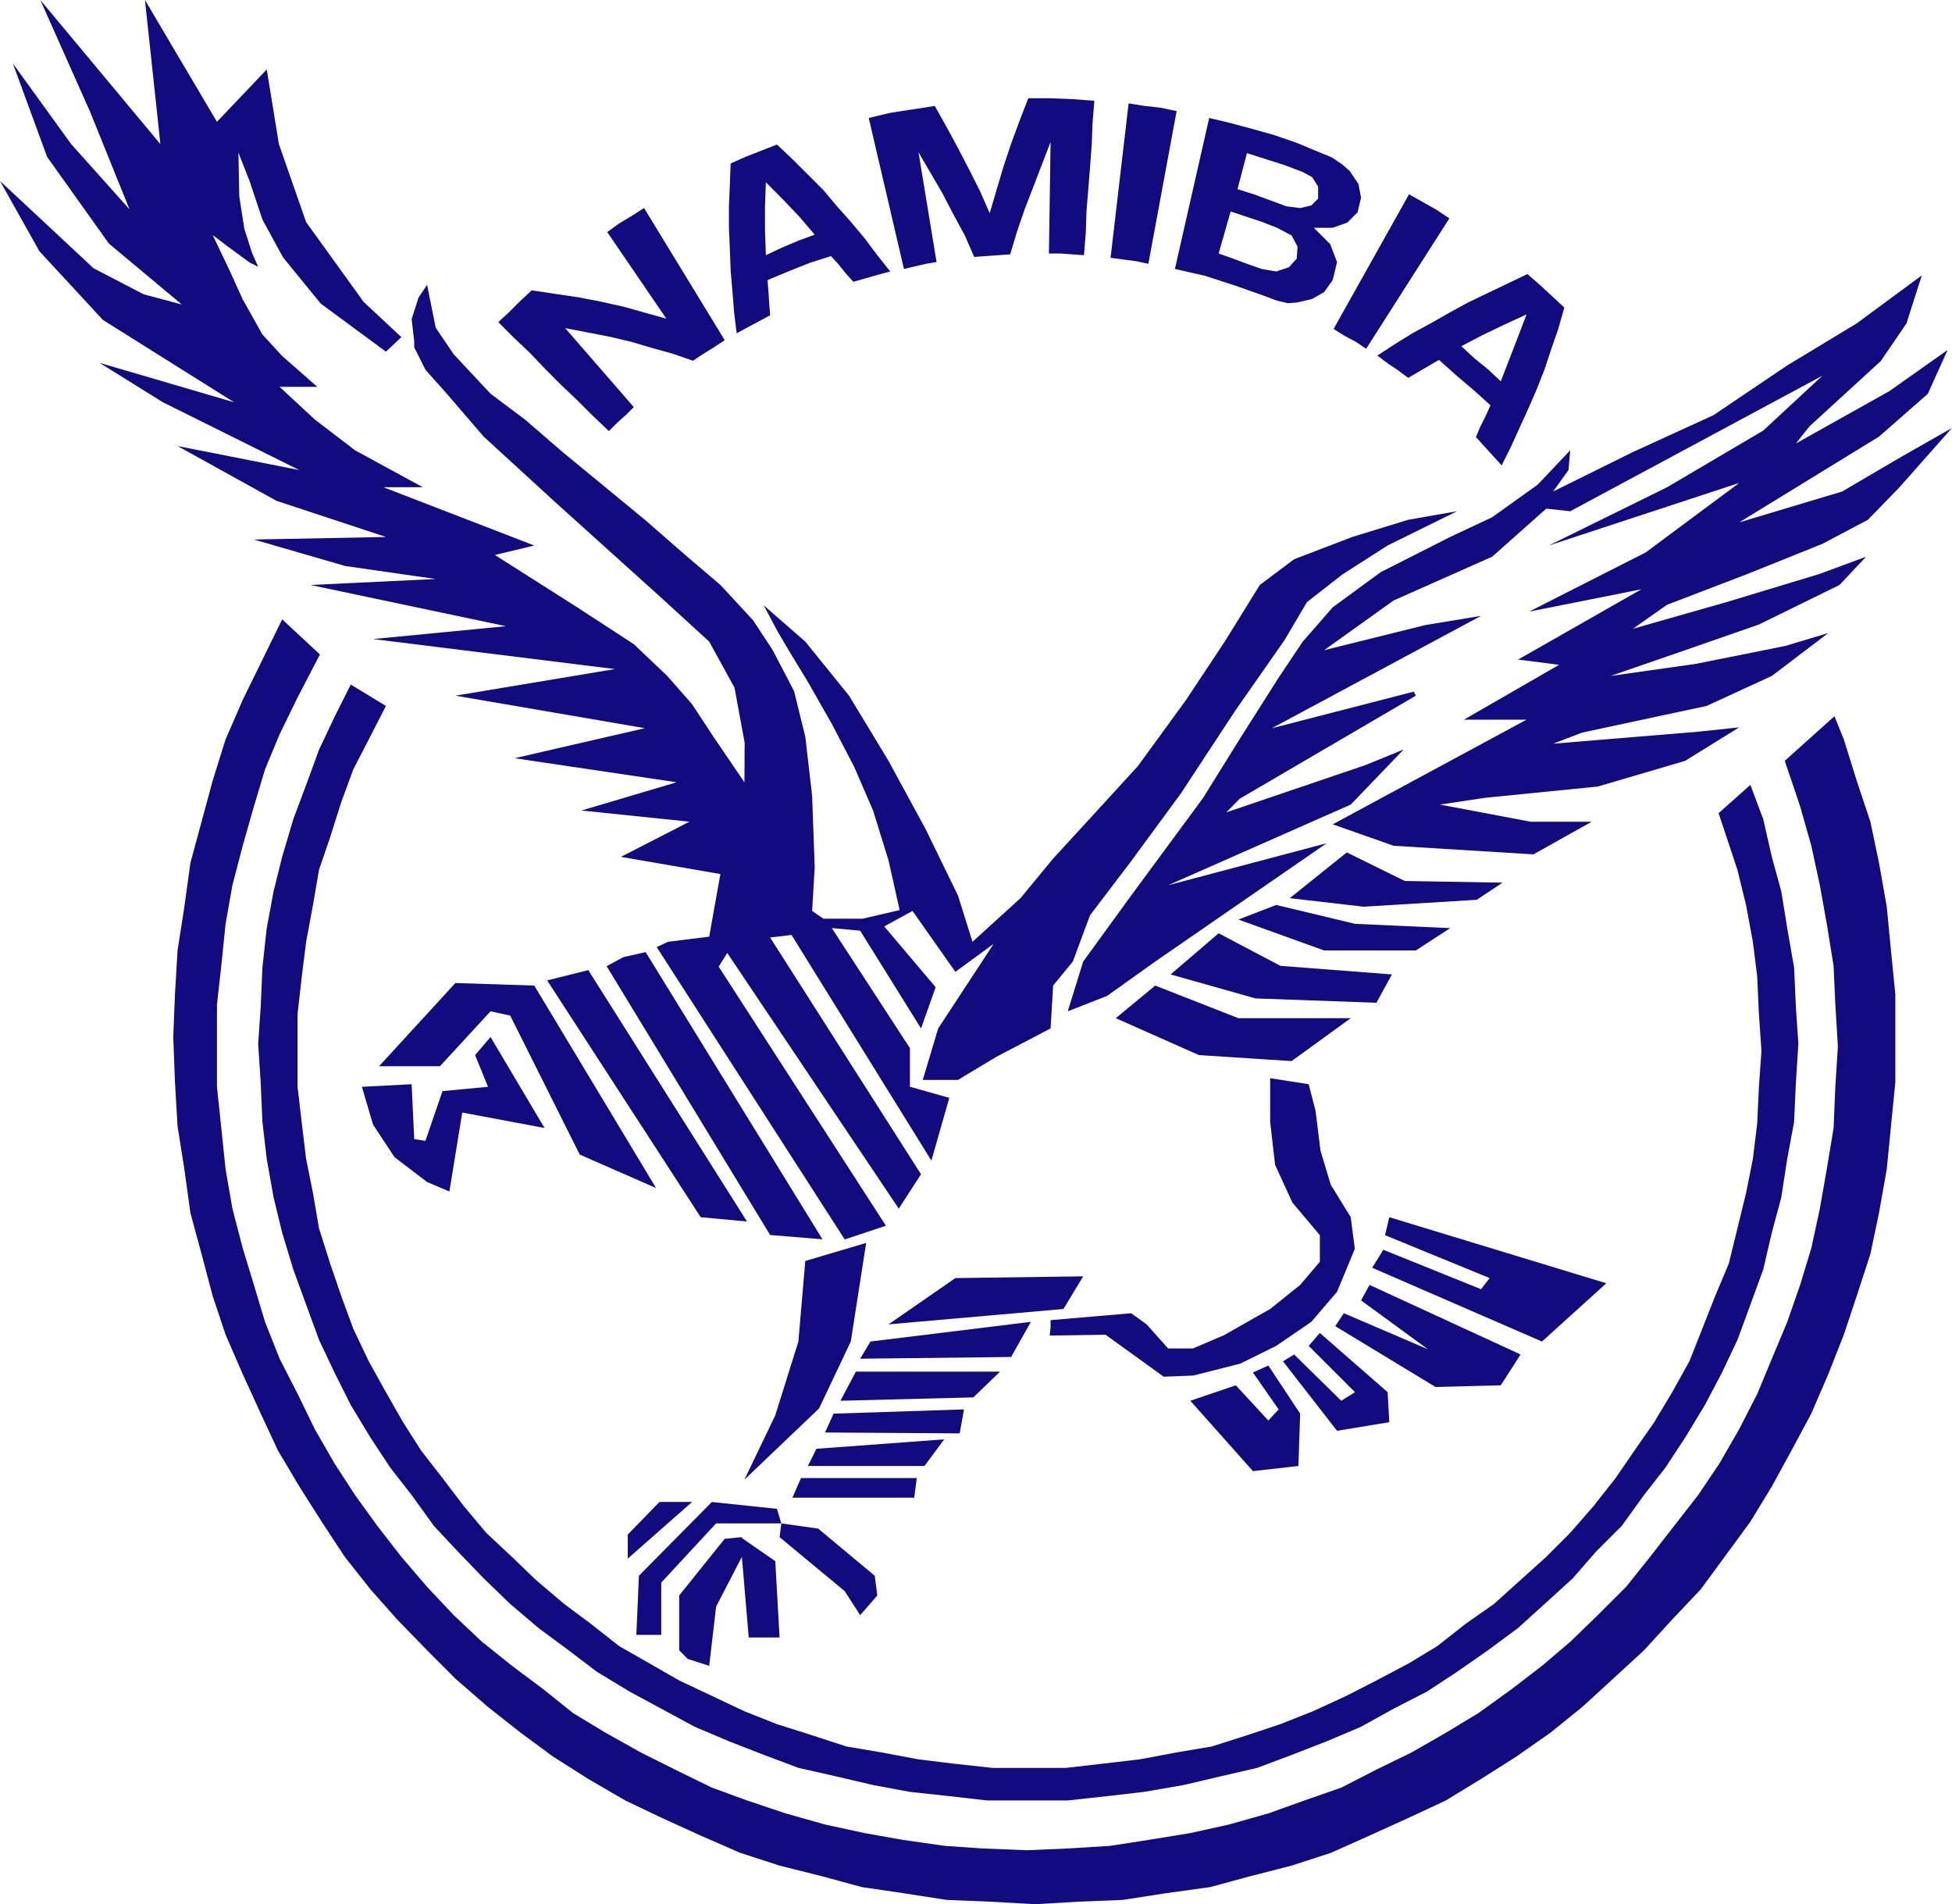
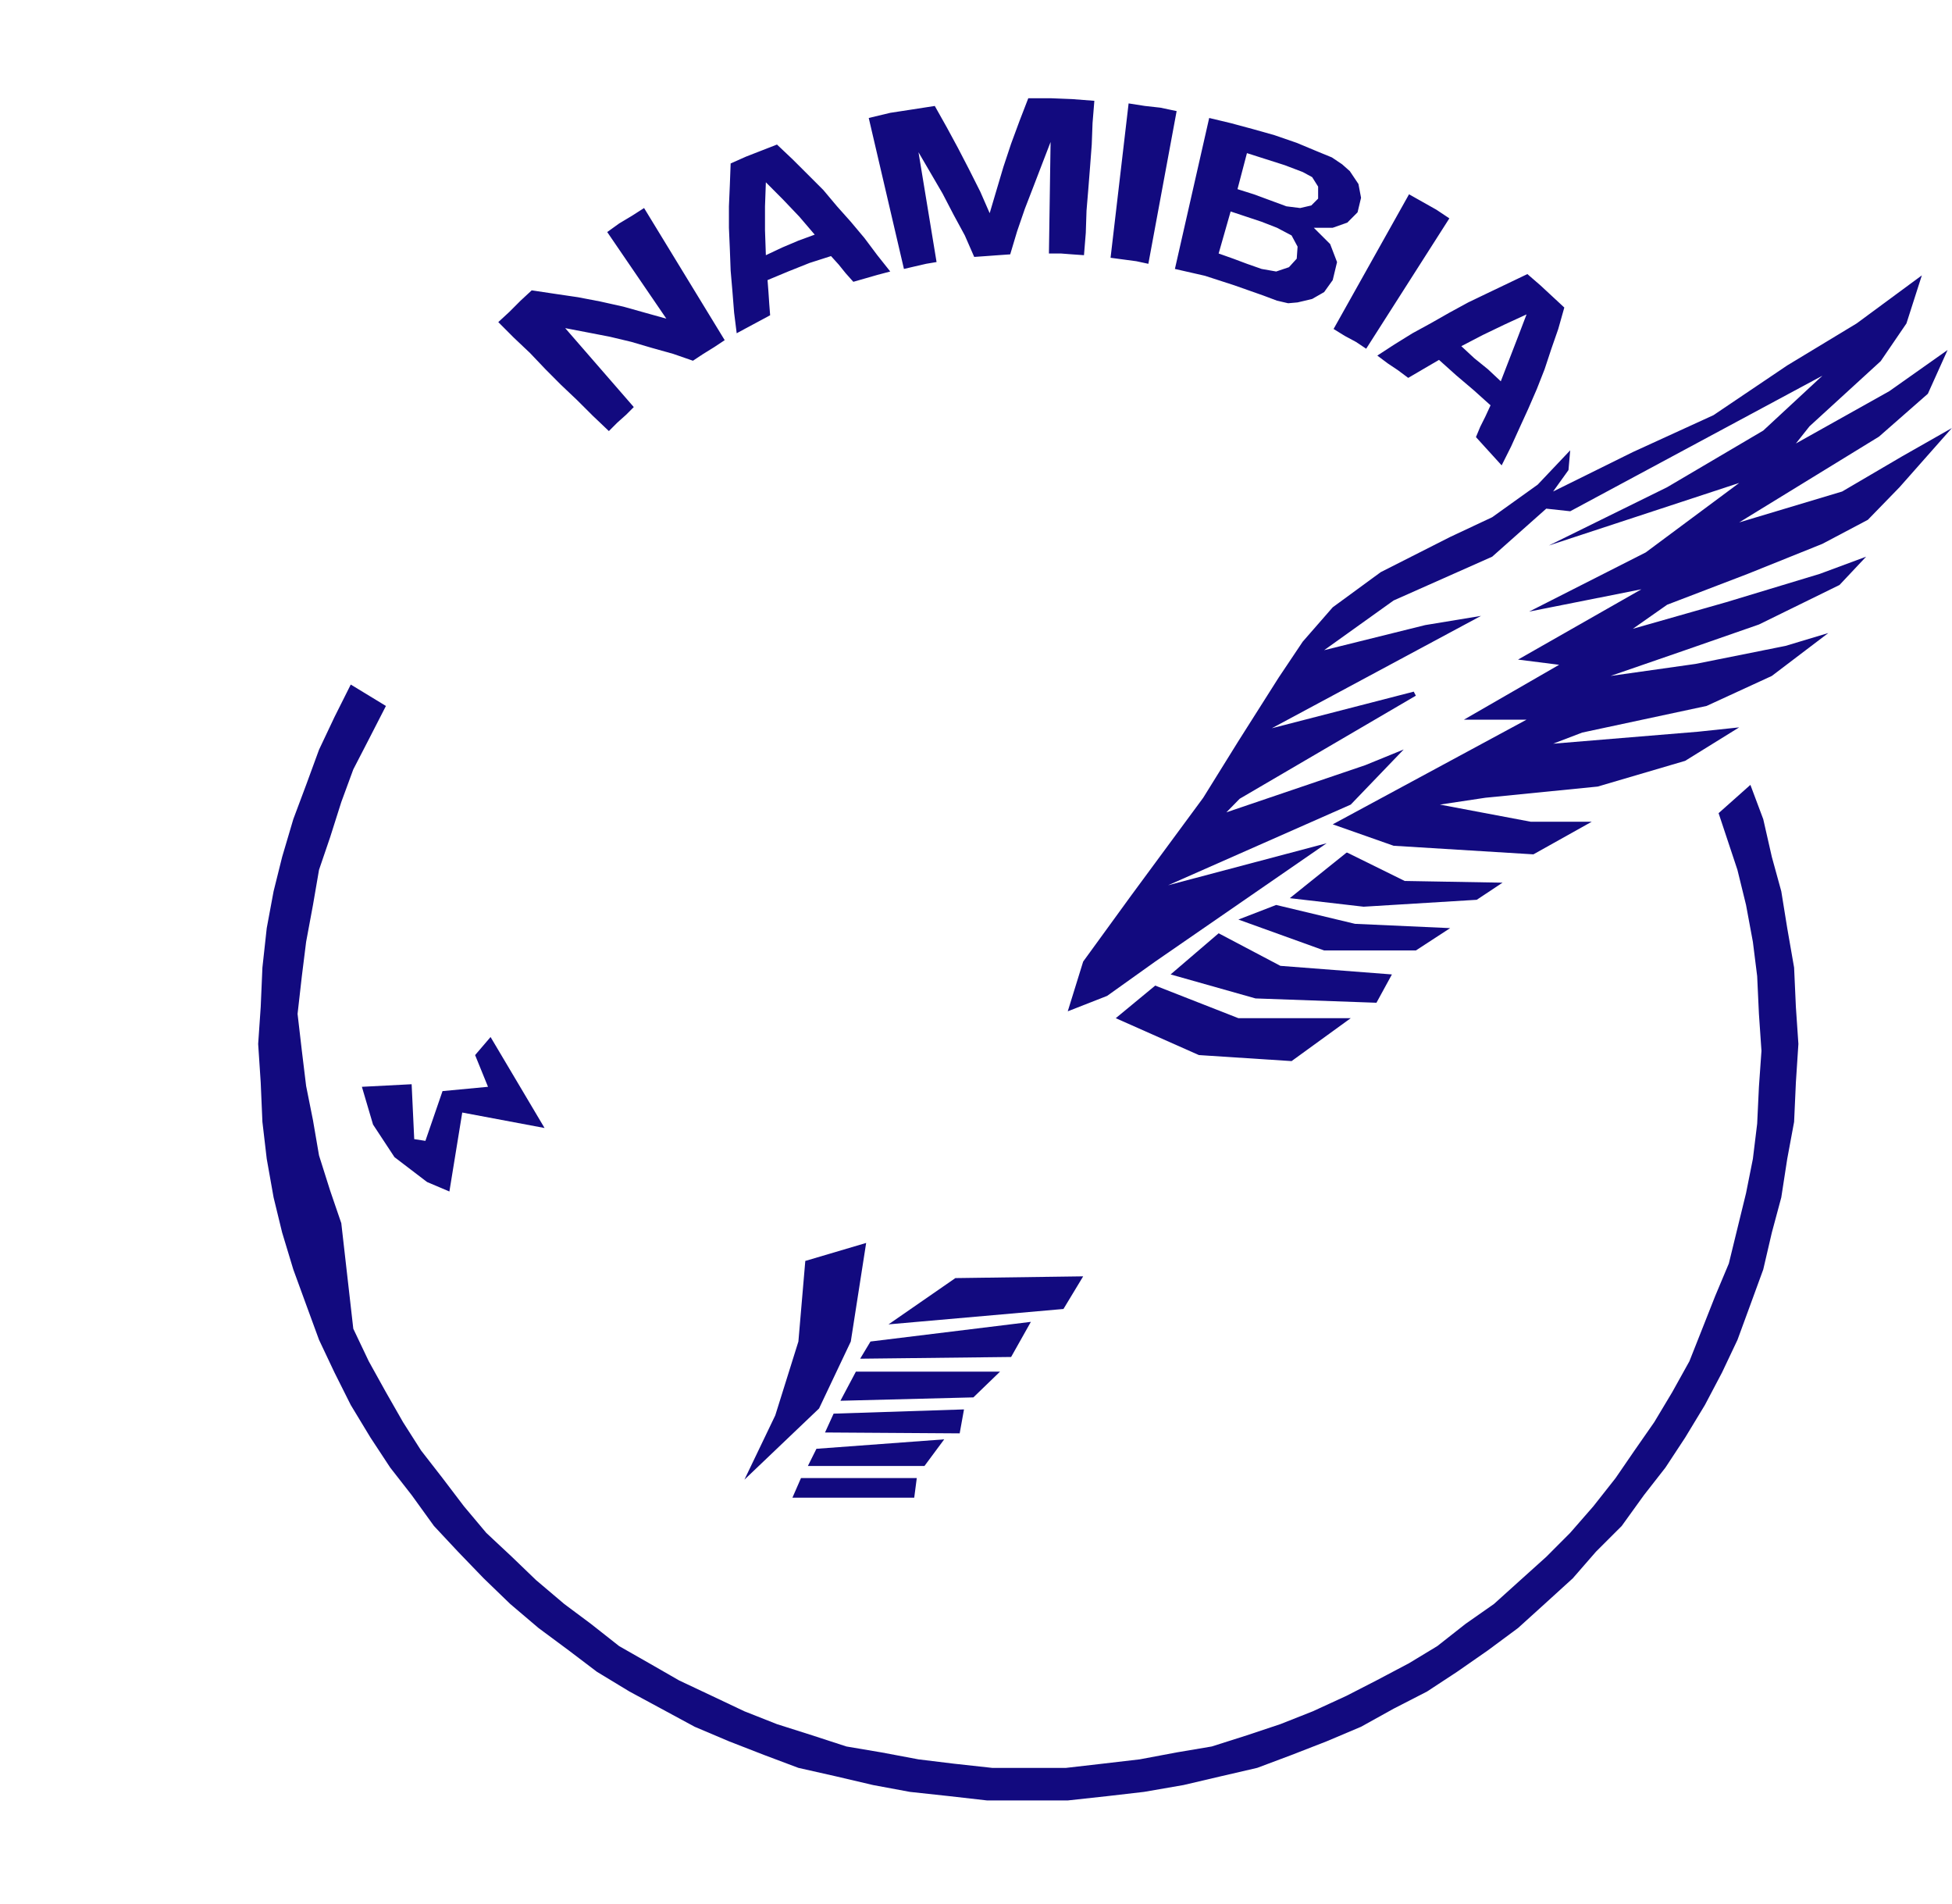
<svg xmlns="http://www.w3.org/2000/svg" viewBox="0 0 248.63 242.5">
-   <path fill="#120A7F" fill-rule="evenodd" d="m53.311 37.9 1.088-1.635 1.096 5.463 2.293 3.387 4.697 5.025 4.365 3.273 4.807 4.152 10.488 8.629 5.139 4.479 4.477 3.82 4.15 4.482 2.514 3.822 2.717 5.217 1.432 5.814.871 7.537.328 9.068-.328 5.574 1.426.979h5.023l4.695-1.09-1.418-6.338-1.965-6.34-2.406-5.564-2.848-5.463-3.049-5.354-2.27-3.734-1.516-2.561-1.846-3.461 5.301 4.627 5.568 6.879 5.029 8.301 4.693 8.625 4.154 8.523 1.852 5.898 6.117-5.563 4.156-5.035 3.711-4.043 7.098-7.754 6.121-8.408 4.922-7.424 4.473-7.217 4.371-3.277 7.422-2.838 7.109-2.184 6.227-1.09-8.852 4.363-5.793 3.715-4.48 3.496-2.836 4.809-6.332 9.07-6.891 10.486-6.332 8.625-5.238 6.885-2.191 5.895-2.508 3.059-.328 5.461-6.883 3.605-4.914 2.953h-4.484l1.967-6.559 7.064-10.77-4.877 3.563-5.459-7.752-3.604 1.967 6.553 7.746-1.863 5.246-7.754-12.445-3.609-.332 9.947 15.289v4.918l5.021 1.414-2.287 7.988-17.813-28.734-2.727.324 19.221 30.152-2.838 4.375-21.842-32.559-1.092 1.746 21.301 32.992-5.246 1.746-23.951-37.234 1.447-.672 5.24-.652 1.426-7.975-12.672-2.188 8.732-4.479-13.76-1.424 12.125-3.596-20.643-3.064 16.602-3.822-24.138-4.142 20.32-3.387-30.809-3.824 16.938-1.635-24.91-5.25 15.951-.762-11.516-1.654-11.638-3.371 16.818-.328-13.941-4.605-12.602-6.973 15.508 3.059-17.369-8.63-8.078-5.027L29.82 51.23 13.107 40.744l-8.082-8.742L0 23.047l11.916 11.115 6.379 3.314 4.863 1.301-9.285-7.754-7.867-11.035L1.637 8.082l7.43 10.27 7.43 8.305-5.031-12.443L5.137 0 20.43 18.352 18.463 0l9.17 15.512 6.344-6.664 1.547 9.504 3.473 9.941 7.322 10.156 4.805 4.482-1.965 1.854-8.303-6.119-4.811-5.898-2.619-4.803-1.637-4.918-1.42-3.604.109 5.57.65 4.154.986 3.055.77 1.752-1.096-.549-2.838-2.078-1.861-1.416 2.188 4.586 1.635 3.605 2.514 4.477 2.514 2.734 4.479 3.93h-4.805l4.473 4.15 5.135 3.93 8.631 4.701H48.83l19.225 7.424-5.021 1.205 10.482 6.662 7.211 4.695 4.264 4.047 3.162 3.604 2.727 4.148 3.941 5.795.025-5.072-1.295-6.988-3.215-5.854-6.338-5.793-13.209-11.905-9.184-8.412-4.693-5.459-2.727-3.061-1.424-2.846v-.758l-.33-2.842" clip-rule="evenodd" />
-   <path fill="#120A7F" fill-rule="evenodd" d="m104.76 157.816-6.666-.543-20.826-34.234 2.148-1.16 2.822-.633M95.145 155.551l-20.211-32.012-5.242 1.309 19.557 30.156M83.564 151.289l-9.723-4.262-8.852-17.695-2.506-.547-6.445 6.992h-7.754l9.719-10.594 10.049.324" clip-rule="evenodd" />
  <path fill="#120A7F" fill-rule="evenodd" d="m69.361 143.645-6.877-11.586-1.969 2.301 1.643 4.039-5.793.547-2.18 6.336-1.424-.219-.33-6.992-6.336.328 1.42 4.809 2.73 4.148 4.152 3.168 2.844 1.207 1.637-10.055M195.314 108.797l-17.805-1.094-7.758-2.729 24.688-13.328h-7.973l12.121-6.988-5.234-.662 15.715-8.953-14.301 2.842 14.852-7.537 11.906-8.848-24.25 7.969 15.07-7.424 12.242-7.213 7.535-6.988-32.121 17.262-3.051-.332-6.887 6.117-12.555 5.576-8.852 6.332 12.875-3.197 7.109-1.172-26.648 14.309 18.078-4.662.27.514-22.44 13.126-1.695 1.729 17.695-6.008 4.891-1.996-6.746 7.02-23.262 10.27 20.199-5.352-21.84 15.07-6.125 4.371-5.016 1.965 1.965-6.336 6.113-8.41 9.176-12.449 4.48-7.213 5.125-8.082 3.07-4.584 3.82-4.375 6.117-4.477 8.84-4.48 5.355-2.514 5.797-4.15L200 57.345l-.219 2.516-1.961 2.732 10.16-5.025 10.27-4.699 9.391-6.332 8.848-5.352 8.301-6.119-1.961 6.119-3.277 4.803-9.074 8.303-1.734 2.186 11.898-6.662 7.426-5.244-2.512 5.572-6.223 5.459-17.809 10.924 13.109-3.932 7.645-4.482 6.332-3.6-6.664 7.535-4.035 4.15-5.789 3.059-9.512 3.824-10.266 3.932-4.363 3.061 11.91-3.391 11.898-3.602 5.902-2.188-3.391 3.604-10.258 5.031-9.402 3.273-9.5 3.279 10.813-1.529 11.469-2.297 5.453-1.637-7.195 5.463-8.305 3.82-15.844 3.391-3.711 1.418 18.469-1.527 5.234-.553-6.883 4.264-11.141 3.275-14.305 1.424-5.789.871 11.574 2.184h7.762M227.424 77.557v.547M94.818 188.426l3.93-8.188 2.945-9.402.879-10.262 7.752-2.293-1.957 12.555-4.043 8.527M100.932 190.723h15.514l.326-2.5h-14.748M103.99 184.496l-1.088 2.188h14.85l2.514-3.391M106.178 180.02l-1.092 2.398 17.15.113.551-3.051M107.047 178.379l16.936-.43 3.395-3.281h-18.359M109.561 173.023l19.227-.219 2.516-4.473-20.428 2.504M113.17 168.652l22.285-1.961 2.512-4.156-16.279.223" clip-rule="evenodd" />
-   <path fill="#120A7F" fill-rule="evenodd" d="m133.705 170.078 7.102-.113 7.422 5.352 3.758-.148 5.969-1.512 4.594-2.266 4.473-3.059 3.281-3.828 2.266-5.473-.523-4.027-2.539-4.125-1.309-4.328-.633-5.094-.875-3.387-4.906-.766v5.566l.625 5.469 2.207 4.805 3.496 4.148v3.387l-2.508 2.949-3.82 3.063-5.945 3.371-3.891 1.656h-3.164l-2.738-3.066-1.965-1.418-10.266.879v.867M151.615 178.379l7.973 8.961 5.793-.656.223-6.664-4.051-6.125-1.965.883 3.273 4.703-1.309 1.414-4.145-4.484M163.416 173.352l6.887 8.855 6.656-1.102-.215-3.82-8.633-7.539-1.422 1.645 5.902 5.895-1.754 1.094-6-5.895M171.166 167.234v-.543M176.959 155.004l27.641 8.414-8.195 7.418-21.629-9.395 1.422-2.289 12.445 5.023 1.094-1.418-13.324-5.465M181.881 171.824l-8.52-6.227 1.078-1.969 19.238 8.855-2.52 3.926-8.305.219-12.781-7.75 1.094-1.645M99.297 195.746l8.301 6.883 1.963 3.055 2.184-2.508-.328-2.516-7.207-6.004-4.695-.66M94.494 195.855l4.254 2.953.549 9.719h-3.93l-.873-10.266-3.281 6.332-.879 7.539-2.729-.875-1.096-1.098v-6.984l5.795-7.211 2.189-.219" clip-rule="evenodd" />
-   <path fill="#120A7F" fill-rule="evenodd" d="m91.213 193.996-6.988 7.539v6.66h-3.172l.328-7.535 9.289-9.391 8.297.875.547 1.852M79.959 198.48l8.191-7.211h-4.154l-4.037 4.148" clip-rule="evenodd" />
-   <path fill="#120A7F" fill-rule="evenodd" d="m222.951 99.949 1.637 4.367 1.094 4.807 1.203 4.377.758 4.691.875 5.023.227 5.023.32 4.703-.32 4.906-.227 5.023-.875 4.707-.758 4.91-1.203 4.477-1.094 4.699-1.637 4.48-1.645 4.484-1.965 4.148-2.184 4.145-2.516 4.152-2.512 3.82-2.73 3.496-2.84 3.938-3.277 3.273-2.953 3.391-3.594 3.27-3.383 3.063-3.828 2.836-3.93 2.734-3.832 2.516-4.254 2.184-4.148 2.301-4.379 1.852-4.473 1.742-4.375 1.641-4.688 1.086-4.703 1.102-5.031.871-4.695.543-5.016.547h-10.273l-4.809-.547-5.021-.543-4.693-.871-4.701-1.102-4.811-1.086-4.367-1.641-4.479-1.742-4.367-1.852-4.256-2.301-4.045-2.184-4.152-2.516-3.604-2.734-3.826-2.836-3.607-3.063-3.385-3.27-3.271-3.391-3.059-3.273-2.844-3.938-2.729-3.496-2.512-3.82-2.514-4.152-2.078-4.145-1.961-4.148-1.643-4.484-1.635-4.48-1.422-4.699-1.09-4.477-.873-4.91-.551-4.707-.217-5.023-.324-4.906.324-4.703.217-5.023.551-5.023.873-4.691 1.09-4.377 1.422-4.807 1.635-4.367 1.643-4.484 1.961-4.146 2.078-4.146 4.48 2.727-2.184 4.258L45 97.978l-1.529 4.16-1.42 4.475-1.416 4.154-.77 4.475-.873 4.697-.545 4.371-.545 4.805v9.285l.545 4.695.545 4.484.873 4.363.77 4.484 1.416 4.477 1.42 4.148L45 169.207l1.971 4.145 2.184 3.934 2.182 3.82 2.295 3.605 2.73 3.512 2.732 3.594 2.844 3.387 3.271 3.059 3.059 2.945 3.607 3.055 3.385 2.523 3.6 2.836 3.832 2.184 3.814 2.191 4.16 1.961 4.148 1.965 4.148 1.637 4.477 1.422 4.369 1.422 4.48.758 4.697.883 4.48.547 4.914.539h9.398l4.695-.539 4.691-.547 4.699-.883 4.484-.758 4.473-1.422 4.262-1.422 4.141-1.637 4.273-1.965 3.82-1.961 4.148-2.191 3.609-2.184 3.605-2.836 3.605-2.523 3.387-3.055 3.273-2.945 3.051-3.059 2.957-3.387 2.832-3.594 2.41-3.512 2.512-3.605 2.289-3.82 2.188-3.934 1.641-4.145 1.641-4.156 1.742-4.148 1.094-4.477 1.098-4.484.871-4.363.547-4.484.223-4.695.324-4.582-.324-4.703-.223-4.805-.547-4.371-.871-4.697-1.098-4.475-2.398-7.215" clip-rule="evenodd" />
-   <path fill="#120A7F" fill-rule="evenodd" d="m233.658 91.207 1.195 2.949 1.637 5.252 1.746 5.236 1.098 5.246.988 5.572.535 5.572.555 5.563v11.25l-.555 5.578-.535 5.461-.988 5.57-1.098 5.234-1.746 5.359-1.637 4.914-1.977 5.023-2.172 5.031-2.516 4.691-2.508 4.59-2.73 4.477-3.285 4.484-3.051 4.148-3.613 3.82-3.602 3.93-3.93 3.617-3.938 3.602-4.043 3.273-4.367 3.055-4.48 2.84-4.473 2.73-4.699 2.195-5.031 2.285-4.906 2.191-5.023 1.633-5.133 1.313-5.242 1.422-5.57.77-5.574.863-5.57.219-5.574.328-5.789-.328-5.459-.219-5.574-.863-5.24-.77-5.242-1.422-5.244-1.313-5.027-1.633-5.021-2.191-5.023-2.285-4.59-2.195-4.701-2.73-4.477-2.84-4.15-3.055-4.148-3.273-4.154-3.602-3.605-3.617-3.82-3.93-3.387-3.82-3.279-4.148-2.949-4.484-2.84-4.477-2.727-4.59-2.188-4.691-2.297-5.031-2.182-5.023-1.641-4.914-1.42-5.359-1.42-5.234-.768-5.57-.867-5.461-.33-5.578-.217-5.789.217-5.461.33-5.563.867-5.572.768-5.572 1.42-5.246 1.42-5.236 1.641-5.252 2.182-5.021 5.027-10.268 4.807 4.479-2.84 5.461-2.293 4.699-1.859 4.471-1.414 4.703-1.428 5.023-1.311 5.027-.871 4.914-.545 5.352-.553 4.918v10.484l.553 5.246.545 5.242.871 5.031 1.311 5.023 1.428 4.688 1.414 4.703 1.859 4.691 2.293 4.48 2.18 4.48 2.514 4.371 2.621 4.035 2.848 3.938 3.055 3.934 3.275 3.82 3.389 3.602 3.602 3.391 3.824 3.059 3.938 2.941 3.822 3.07 4.148 2.508 4.479 2.508 4.367 2.184 4.703 2.301 4.475 1.633 4.914 1.648 5.027 1.418 5.023 1.09 4.914.871 5.354.762 4.809.328 5.57.223 5.246-.223 5.348-.328 4.918-.762 5.348-.871 4.918-1.09 5.02-1.418 4.598-1.648 4.688-1.633 4.484-2.301 4.477-2.184 4.371-2.508 4.152-2.508 4.258-3.07 3.824-2.941 3.598-3.059 3.5-3.391 3.609-3.602 3.055-3.82 3.055-3.934 3.07-3.938 2.719-4.035 2.516-4.371 2.297-4.48 1.859-4.48 1.961-4.691 1.637-4.703 1.426-4.688 1.086-5.023.883-5.031.867-5.242.223-5.246.324-5.129-.324-5.355-.223-4.918-.867-5.352-.883-4.914-1.086-5.027-1.426-5.023-1.957-5.789M195.635 108.582l.551.215" clip-rule="evenodd" />
+   <path fill="#120A7F" fill-rule="evenodd" d="m222.951 99.949 1.637 4.367 1.094 4.807 1.203 4.377.758 4.691.875 5.023.227 5.023.32 4.703-.32 4.906-.227 5.023-.875 4.707-.758 4.91-1.203 4.477-1.094 4.699-1.637 4.48-1.645 4.484-1.965 4.148-2.184 4.145-2.516 4.152-2.512 3.82-2.73 3.496-2.84 3.938-3.277 3.273-2.953 3.391-3.594 3.27-3.383 3.063-3.828 2.836-3.93 2.734-3.832 2.516-4.254 2.184-4.148 2.301-4.379 1.852-4.473 1.742-4.375 1.641-4.688 1.086-4.703 1.102-5.031.871-4.695.543-5.016.547h-10.273l-4.809-.547-5.021-.543-4.693-.871-4.701-1.102-4.811-1.086-4.367-1.641-4.479-1.742-4.367-1.852-4.256-2.301-4.045-2.184-4.152-2.516-3.604-2.734-3.826-2.836-3.607-3.063-3.385-3.27-3.271-3.391-3.059-3.273-2.844-3.938-2.729-3.496-2.512-3.82-2.514-4.152-2.078-4.145-1.961-4.148-1.643-4.484-1.635-4.48-1.422-4.699-1.09-4.477-.873-4.91-.551-4.707-.217-5.023-.324-4.906.324-4.703.217-5.023.551-5.023.873-4.691 1.09-4.377 1.422-4.807 1.635-4.367 1.643-4.484 1.961-4.146 2.078-4.146 4.48 2.727-2.184 4.258L45 97.978l-1.529 4.16-1.42 4.475-1.416 4.154-.77 4.475-.873 4.697-.545 4.371-.545 4.805l.545 4.695.545 4.484.873 4.363.77 4.484 1.416 4.477 1.42 4.148L45 169.207l1.971 4.145 2.184 3.934 2.182 3.82 2.295 3.605 2.73 3.512 2.732 3.594 2.844 3.387 3.271 3.059 3.059 2.945 3.607 3.055 3.385 2.523 3.6 2.836 3.832 2.184 3.814 2.191 4.16 1.961 4.148 1.965 4.148 1.637 4.477 1.422 4.369 1.422 4.48.758 4.697.883 4.48.547 4.914.539h9.398l4.695-.539 4.691-.547 4.699-.883 4.484-.758 4.473-1.422 4.262-1.422 4.141-1.637 4.273-1.965 3.82-1.961 4.148-2.191 3.609-2.184 3.605-2.836 3.605-2.523 3.387-3.055 3.273-2.945 3.051-3.059 2.957-3.387 2.832-3.594 2.41-3.512 2.512-3.605 2.289-3.82 2.188-3.934 1.641-4.145 1.641-4.156 1.742-4.148 1.094-4.477 1.098-4.484.871-4.363.547-4.484.223-4.695.324-4.582-.324-4.703-.223-4.805-.547-4.371-.871-4.697-1.098-4.475-2.398-7.215" clip-rule="evenodd" />
  <path fill="#120A7F" fill-rule="evenodd" d="m171.611 108.582 7.309 3.604 12.461.217-3.285 2.18-14.41.881-9.402-1.088 7.219-5.793M157.736 117.1l4.813-1.859 10.043 2.404 12.117.547-4.367 2.844h-11.684M155.221 118.848l7.867 4.148 14.203 1.094-1.969 3.605-15.406-.551-10.813-3.055M147.143 125.508l10.594 4.152h14.309l-7.535 5.465-11.805-.766-10.59-4.699M77.555 54.895l1.092-1.094 1.1-.982.979-.982-8.736-10.051 2.84.545 2.84.549 2.734.652 2.615.768 2.734.766 2.51.871 1.314-.871 1.418-.877 1.311-.871-10.269-16.826-1.535.982-1.639.982-1.521 1.094 7.533 11.031-2.73-.762-2.729-.766-2.951-.658-2.842-.545-2.947-.434-2.951-.443-1.418 1.313-1.42 1.422-1.42 1.309 1.963 1.969 2.078 1.967 1.973 2.074 1.959 1.967 2.074 1.967 1.971 1.967zm97.877-9.614 2.184-1.422 2.293-1.42 2.398-1.311 2.301-1.309 2.406-1.311 2.512-1.205 2.508-1.199 2.512-1.201 1.641 1.42 1.535 1.422 1.527 1.418-.77 2.729-.875 2.514-.867 2.621-.988 2.514-1.09 2.514-1.098 2.4-1.09 2.404-1.203 2.404-1.094-1.203-1.094-1.201-1.086-1.197.547-1.314.656-1.311.656-1.422-2.188-1.965-2.188-1.857-2.188-1.963-1.305.76-1.309.766-1.309.766-1.32-.986-1.305-.873zm10.699-1.199 2.738-1.424 2.727-1.311 2.844-1.311-1.086 2.842-1.098 2.84-1.098 2.84-1.633-1.531-1.754-1.42zm-16.27-2.189 1.414.875 1.422.764 1.316.875 10.594-16.6-1.641-1.096-1.742-.982-1.754-.986zm-20.211-7.645 4.367-19.225 2.73.652 2.84.764 2.734.77 2.844.98 2.617 1.092 1.863.764 1.305.877.98.871 1.098 1.639.332 1.752-.445 1.855-1.305 1.309-1.859.656h-2.41l2.082 2.074.879 2.295-.551 2.295-1.094 1.527-1.523.873-1.859.441-1.203.107-1.422-.33-1.742-.654-3.719-1.309-3.711-1.203zm5.571-1.967 1.527-5.352 1.977.656 1.965.654 1.961.764 1.859.979.766 1.426-.109 1.531-.988 1.086-1.629.549-1.859-.326-1.863-.654-1.746-.654zm2.402-8.195 1.203-4.586 2.406.766 2.402.766 2.297.873 1.203.654.758 1.203v1.531l-.871.871-1.418.328-1.75-.219-2.07-.764-2.086-.768zm-16.168 8.74 1.637.219 1.645.219 1.531.33 3.602-19.447-2.07-.436-1.973-.219-2.074-.324zm-26.318 1.422-4.484-19.225 2.742-.656 2.834-.434 2.836-.441 1.533 2.73 1.42 2.623 1.416 2.732 1.428 2.836 1.195 2.734.875-2.951.875-2.945.98-2.951 1.09-2.949 1.098-2.842h2.84l2.727.109 2.848.219-.23 2.838-.102 2.732-.215 2.844-.223 2.834-.227 2.734-.094 2.84-.23 2.838-1.527-.107-1.418-.109h-1.52l.211-14.199-1.094 2.84-1.09 2.84-1.098 2.84-.977 2.84-.883 2.949-1.523.107-1.531.113-1.531.107-1.197-2.736-1.42-2.617-1.418-2.727-1.531-2.625-1.531-2.625 2.301 13.984-1.32.221-1.418.326zm-21.303 8.191 1.418-.768 1.422-.76 1.42-.766-.111-1.42-.102-1.531-.117-1.527 2.625-1.094 2.732-1.09 2.727-.873.986 1.09.877 1.088.979 1.098 1.531-.438 1.523-.438 1.65-.438-1.65-2.076-1.635-2.182-1.742-2.076-1.754-1.967-1.744-2.076-1.967-1.967-1.971-1.965-1.965-1.857-1.963.766-1.967.766-1.971.875-.102 2.727-.117 2.732v2.73l.117 2.732.102 2.73.225 2.619.217 2.734zm3.715-9.941-.109-3.168v-3.057l.109-3.059 2.176 2.184 2.084 2.188 1.963 2.295-2.078.762-2.066.875" clip-rule="evenodd" />
</svg>